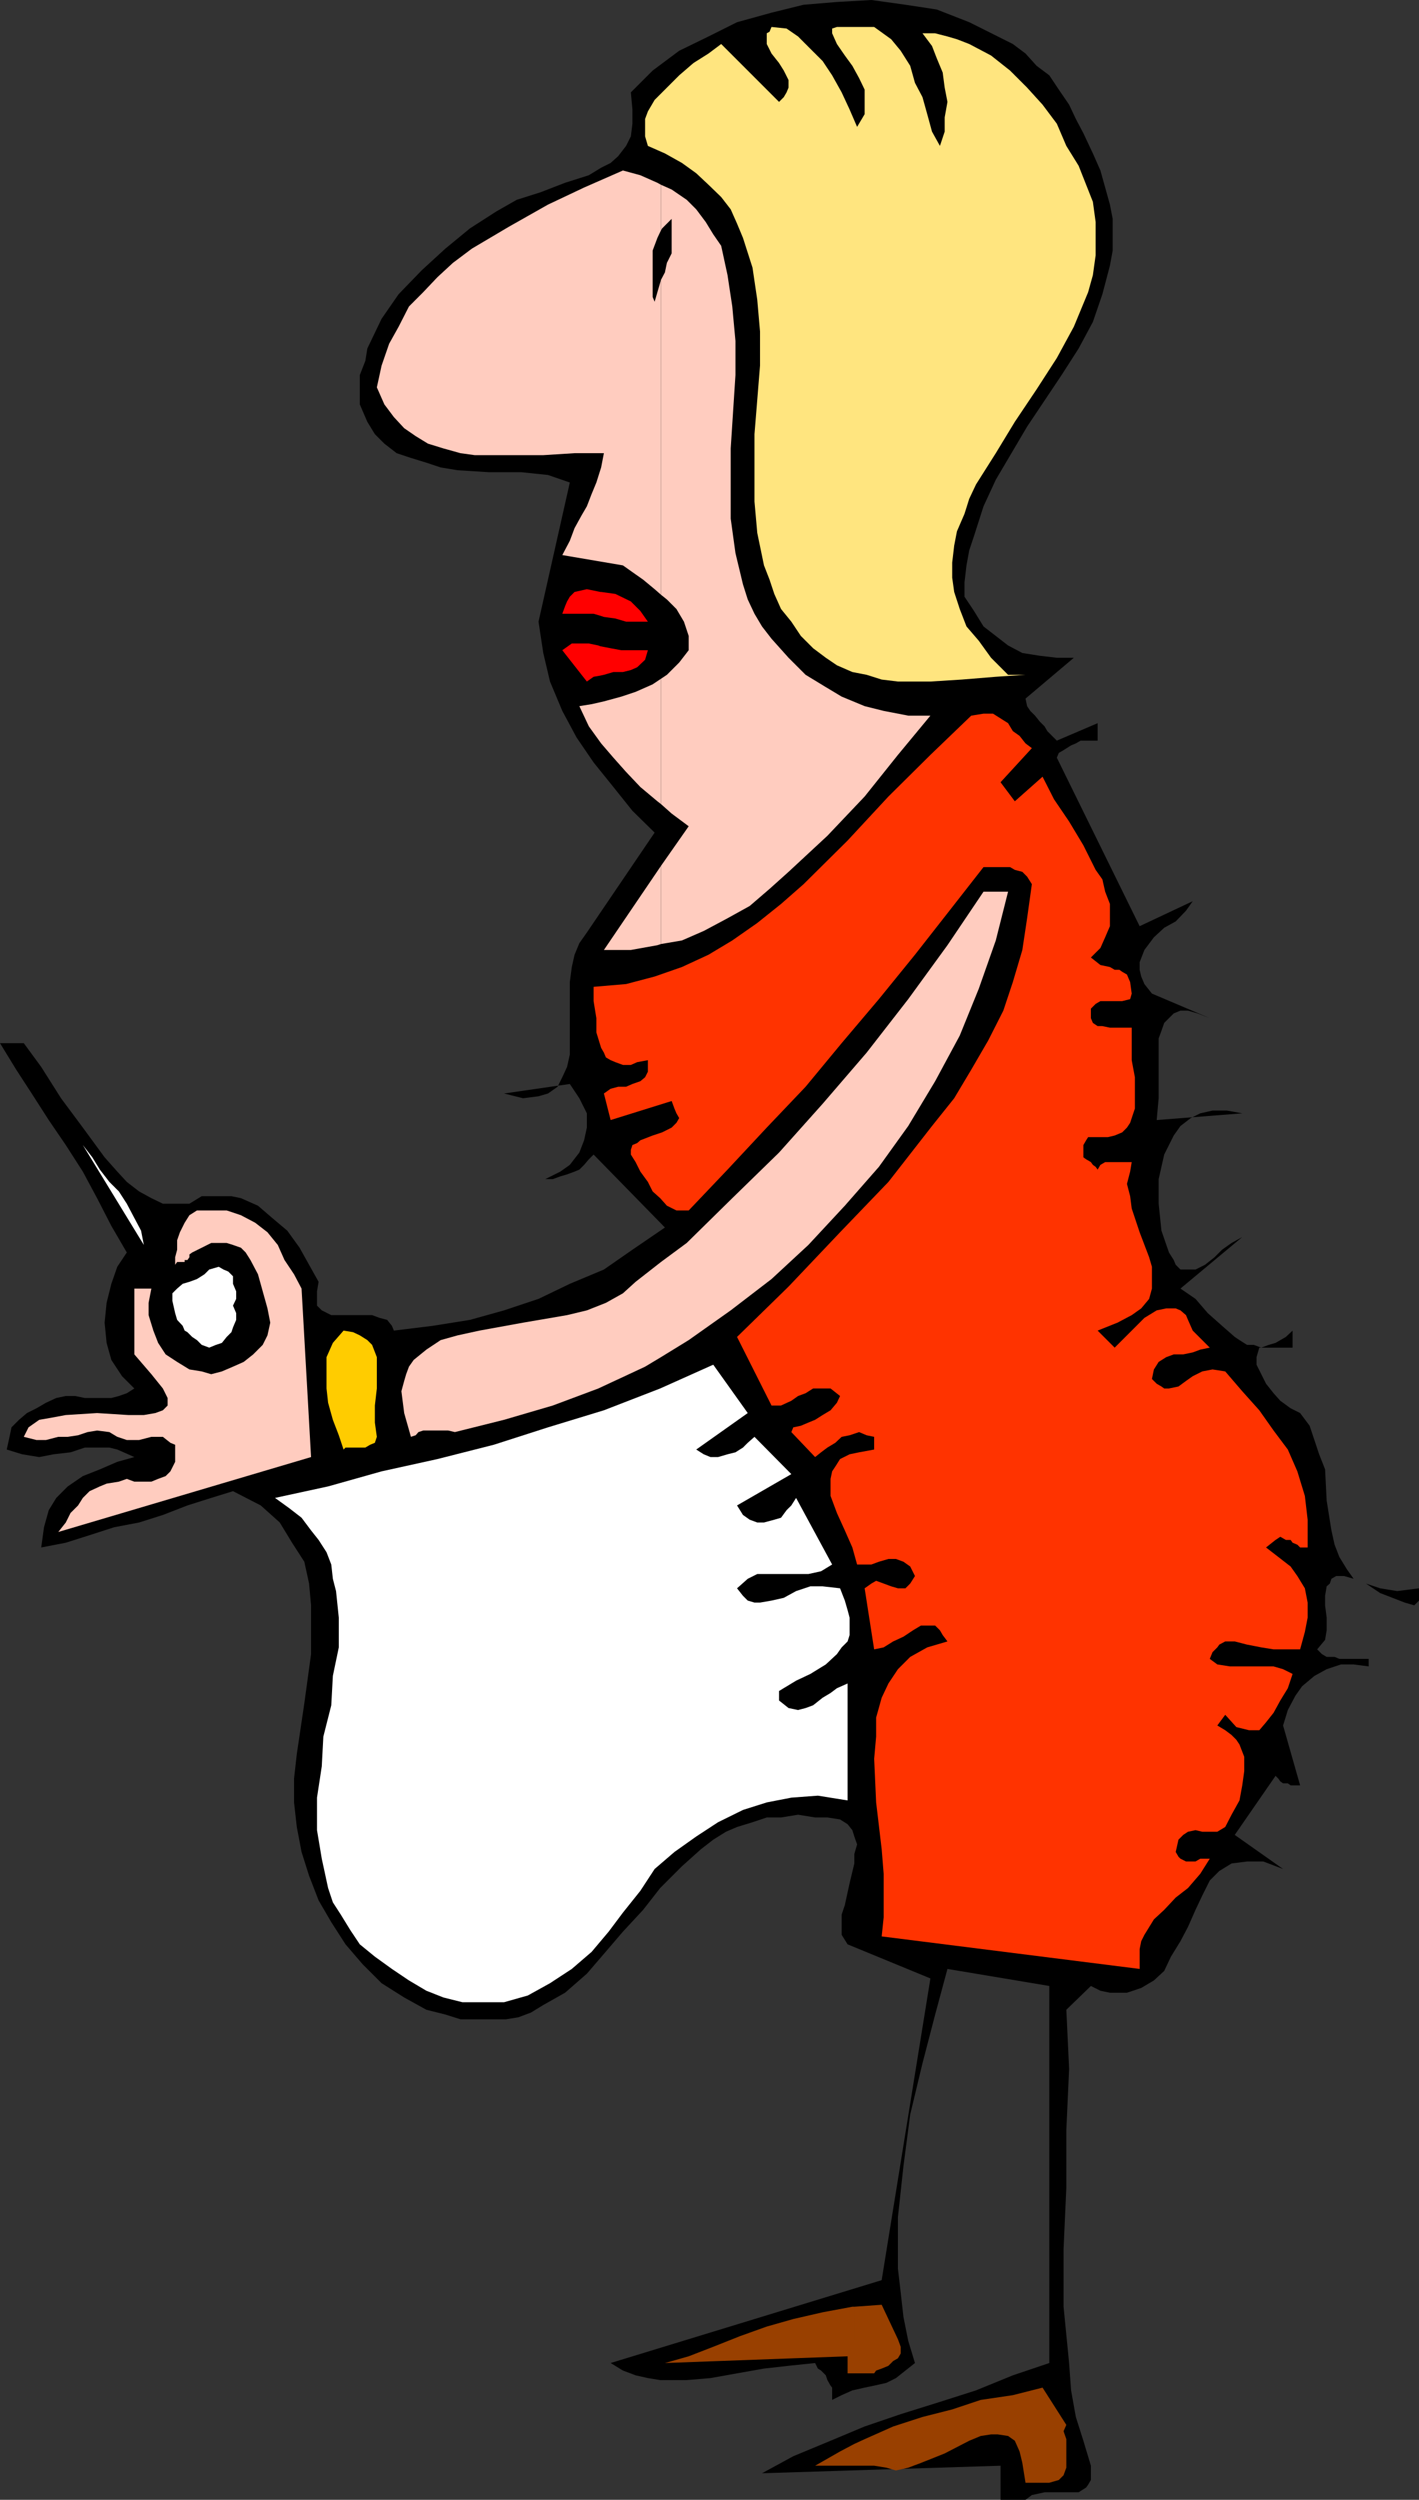
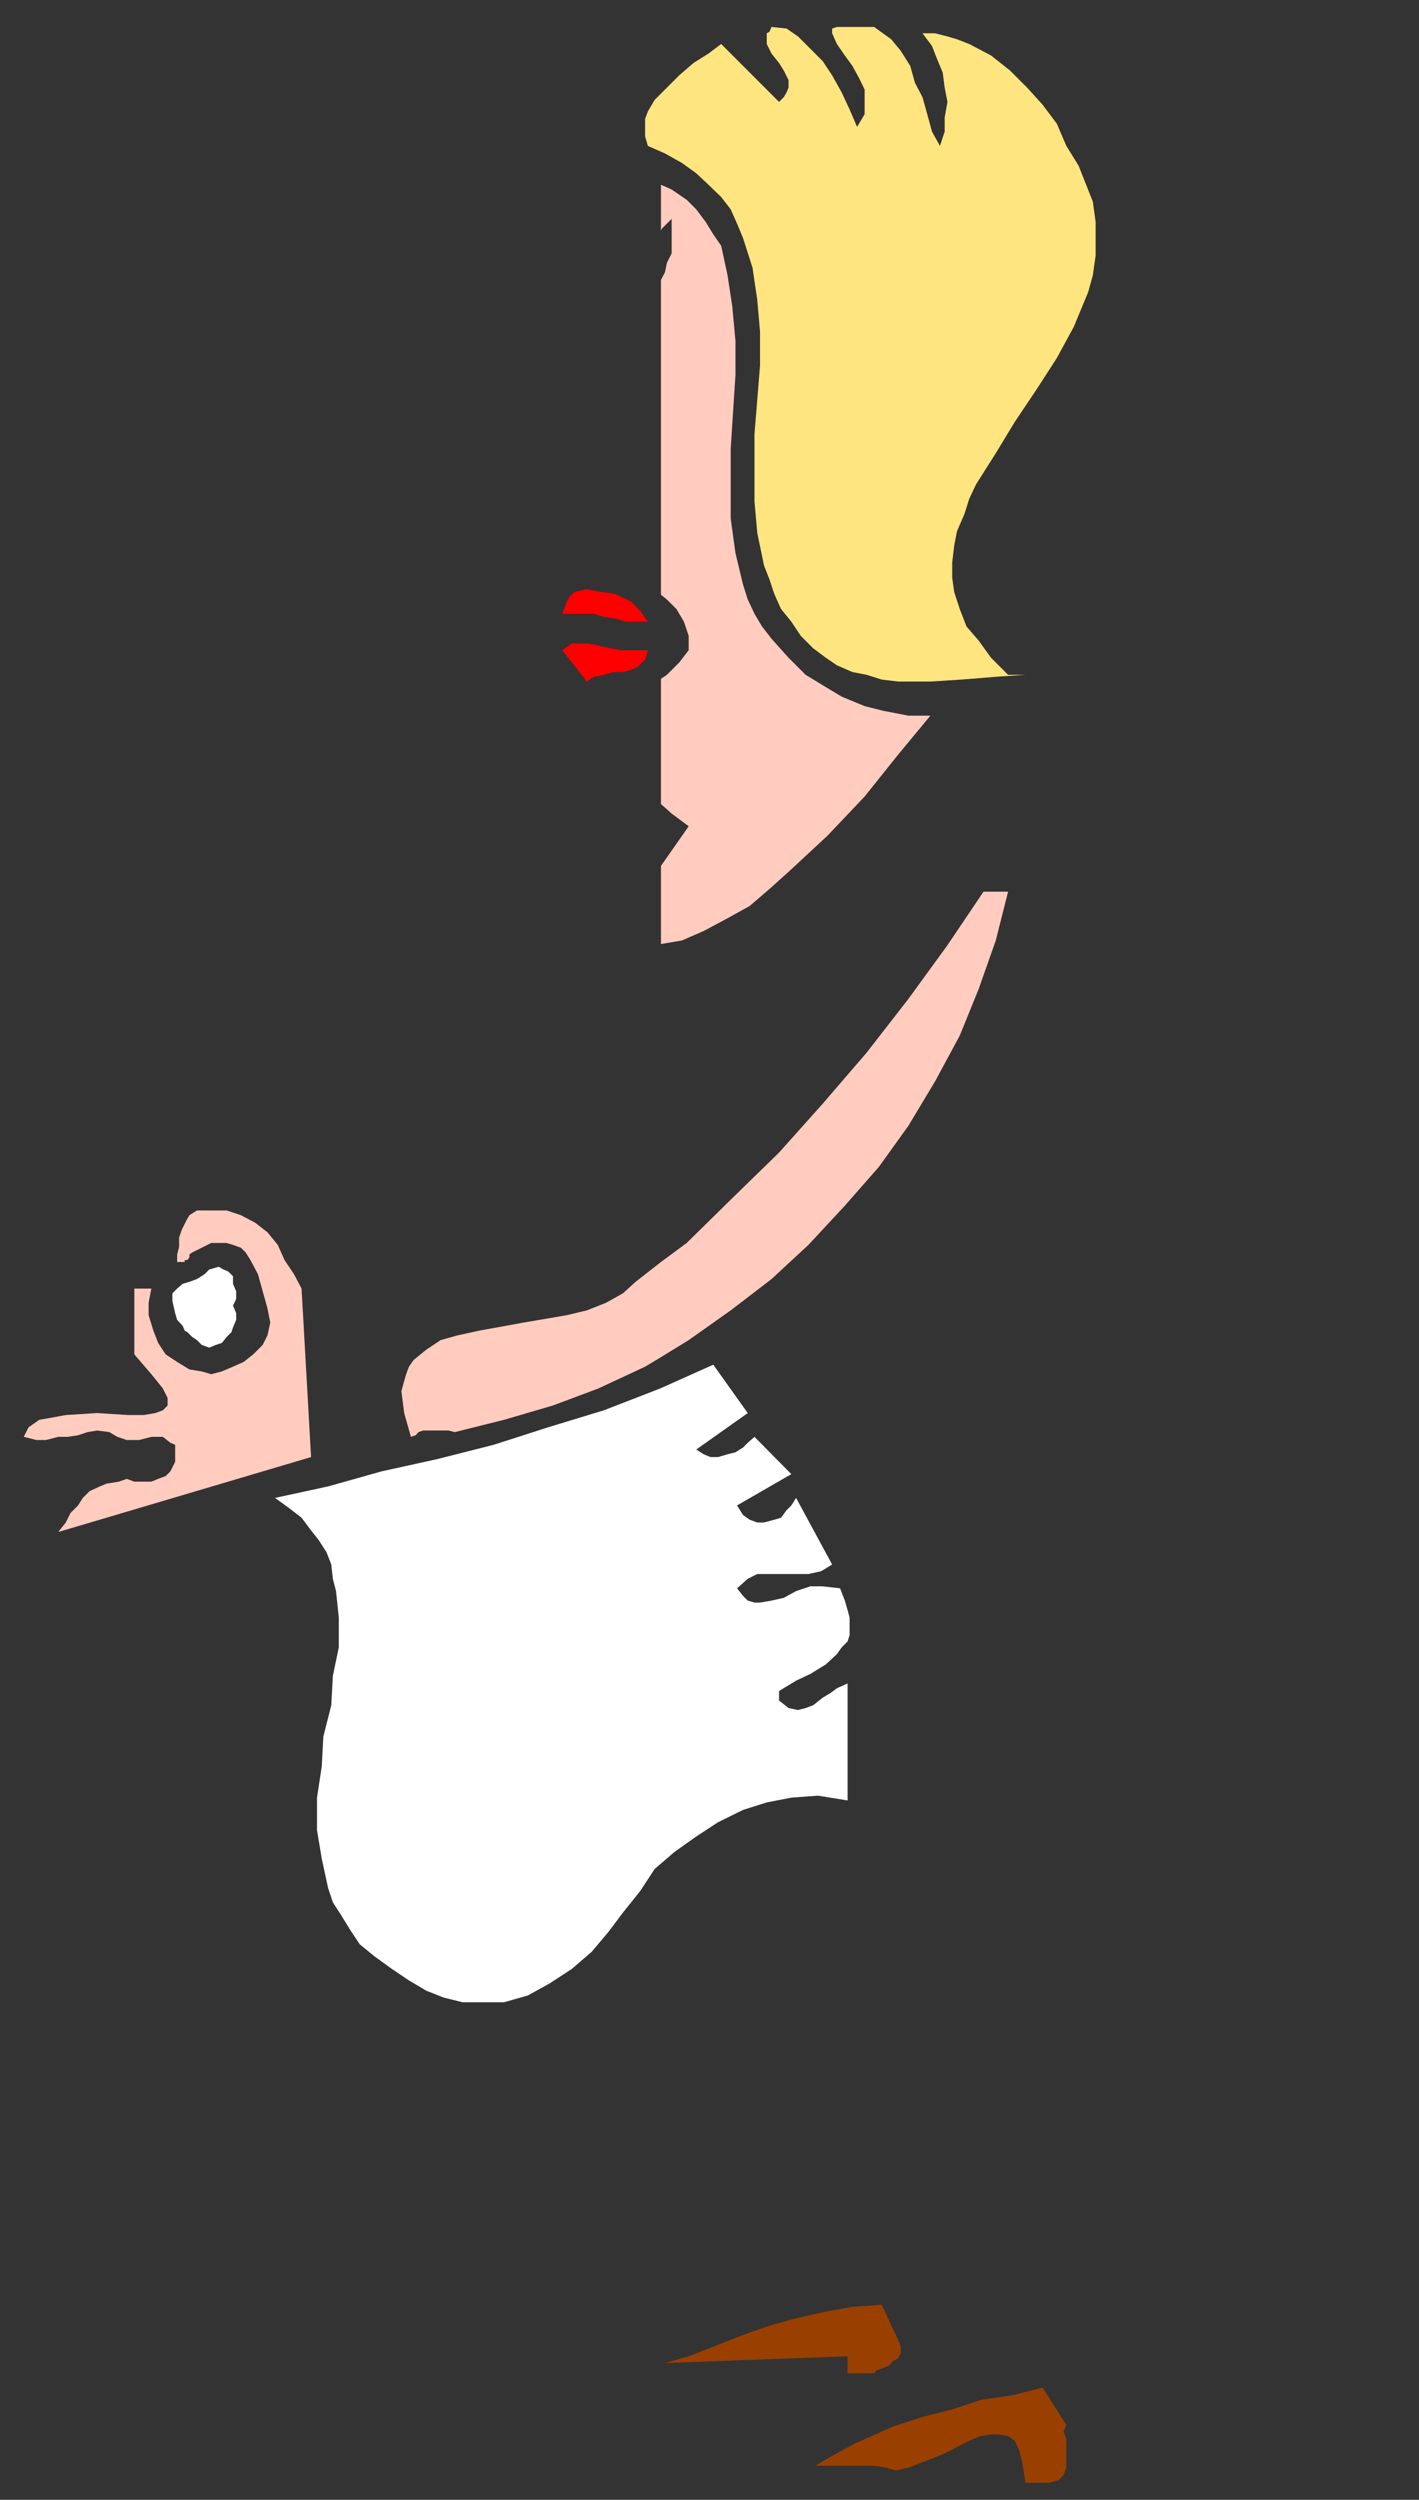
<svg xmlns="http://www.w3.org/2000/svg" width="358.102" height="630.5">
  <rect width="100%" height="100%" fill="#333333" stroke="none" />
-   <path d="m273.402 33.602 2.399 5.097L277.703 43l2.399 8.602.699 3.597v8L280.1 67l-1.898 7.2-2.402 7-3.598 6.698-4.3 6.704-8.7 13L251.301 121l-3.098 6.7-2.402 7.5-1.2 3.6-.699 3.802-.5 4.296v3.602l2.399 3.602 2.402 3.898 3.098 2.398 3.101 2.403 3.598 1.898 4.402.7 4.301.5H271l-12.2 10.3.403 1.903.797 1.199 1.203 1.199 1.2 1.5 1.199 1.2.699 1.198 1.199 1.204 1.203 1.199L277 182.398v4.403h-4.297l-1.203.699-1.2.5-1.898 1.2-1.199.698-.5 1.204 20.899 42.5L301 227.3l-1.7 2.398-2.597 2.7-2.902 1.601-2.598 2.398-2.402 3.204-1.2 3.097v1.903L288 246.3l.8 1.898 1.903 2.403 14.598 6.199-3.098-1.2-2.402-.703h-1.899l-1.699.704L295 256.8l-1.2 1.2-.698 2-.7 1.898V277l-.5 5.5 21.598-1.7-3.898-.698H306l-3.098.699L300.5 282l-2.598 2-1.699 2.398-1.203 2.403-1.2 2.398-1.398 6.2v6.203l.7 6.796 1.898 5.5 1.203 1.903.5 1.199 1.2 1.2h3.8l2.399-1.2 2.398-1.898 1.902-1.903 2.399-1.699 2.699-1.5-15.598 13 3.801 2.602 3.098 3.597 3.601 3.2 3.2 2.8 1.199.801 1.902 1.2h1.7l1.898.698 1.902-.699 1.7-.5 2.597-1.5 1.703-1.597v4.296h-8.402l-.7 2.403v1.898l1.2 2.403L319.5 349l1.902 2.398 1.7 1.903 2.601 1.898 2.399 1.2 2.398 3.203 1.203 3.597 1.2 3.602 1.5 3.8.398 7.899L336 386l.8 3.602 1.2 3.097 1.902 3.102 1.7 2.398 3.101 1.2 3.598 1.203 4.3.699 5.5-.7v3.098l-1.199 1.2-2.402-.7-3.098-1.199-3.101-1.2-3.598-2.402-3.101-1.199-2.399-.699h-2l-1.203.7-.398 1.198-.801.704-.399 2.398v2.398l.399 3.102v3.2l-.399 2.402-2 2.398 1.2 1.2 1.199.698h2l1.199.5h7.402v1.903l-3.8-.5h-3.2L334.801 421l-3.098 1.7-3.101 2.6-1.7 2.4-1.902 3.6-1.2 3.9 4.302 15.1h-2.399l-.703-.5h-1.2l-.698-.5-.5-.698-.7-.704-10.3 14.903 12.199 8.597-5-1.898h-4.098l-3.902.5-3.098 1.898-2.402 2.403-1.899 3.8-1.699 3.598-1.902 4.301-1.899 3.602-2.402 3.898-1.7 3.602-2.597 2.398-3.203 1.898-3.598 1.204h-4.3l-2.399-.5-2.402-1.204-6.2 6 .7 14.903-.7 15.398v14.602l-.699 15.398v14.602L269.801 596l.5 6.898 1.199 6.704 1.902 6 1.899 6.296v3.602l-.7 1.2-.5.698-1.898 1.204h-8.601l-3.2.699-1.601 1.199H252.5v-8.602l-60.2 1.903 7.903-4.301 9.399-3.898 8.601-3.602 9.098-3.102 9.902-3.097 9.098-2.903 9.3-3.796 9.2-3.102v-95.102l-25.7-4.296-3.101 11.5-3.2 12.296-3.097 12.903-1.703 13-1.398 12.898v13l.699 6 .699 6.2 1.203 6 1.7 5.601-2.403 1.898-2.398 1.903-2.399 1.199-3.101.7-2.399.5-3.101.698-2.7 1.204L210 605.3v-3.102l-.398-.5-.801-1.398-.399-1.2-1.199-1.203-.8-.5-.7-1.398-6.703.7-6.2.698-6.8 1.204-6.7 1.199-6 .5h-6.698l-3.102-.5-3.098-.7-3.199-1.203-3.101-1.898 68.398-20.898L234.8 499l-20.898-8.602-1.5-2.398v-5.102l.801-2.398 1.2-5.5 1.199-5v-2.398l.699-2.403-.7-2-.5-1.597-1.199-1.5-1.902-1.204-3.2-.5h-3.097l-4.3-.699-4.301.7H193.5l-3.598 1.203L186 460.8l-2.797 1.2-3.203 2-3.098 2.398-4.8 4.301-5.5 5.5-4.301 5.5-5.098 5.5-4.8 5.602-4.301 5-5.5 4.8-5.5 3.098-3.102 1.903-3.2 1.199-3.097.5h-11.5l-3.8-1.2-4.801-1.203-5.602-3.097-5.7-3.602-4.8-4.8-4.297-5-3.601-5.598-3.2-5.5L78 473.1l-1.898-6-1.2-6.3-.699-6.2v-6l.7-6.203 1.898-12.796 1.699-12.403v-12.3l-.5-5.5-1.2-5.5-3.097-4.797L70.602 384l-4.801-4.3-7-3.598-5.5 1.699-6 1.898-6.2 2.403-6 1.898-6.3 1.2-6.2 2-6 1.902-6.199 1.199.7-5.102 1.199-4.3 1.902-3.098 2.899-2.903 3.8-2.597 4.301-1.7 4.399-1.902 4.3-1.199-2.699-1.2-1.601-.698-2-.5h-6.2l-3.601 1.199-4.301.5-3.598.699-4.3-.7-3.899-1.198.7-3.204.5-2.398 1.898-1.898 2-1.704 2.402-1.199 2.399-1.398 2.601-1.2 2.399-.5H19l2.402.5h6.7l1.898-.5 2-.703 1.902-1.199-3.101-3.097L28.1 343l-1.199-4.3-.5-5.098.5-5 1.2-4.801 1.5-4.301L32 315.898l-3.898-6.699-3.602-7-3.598-6.699-4.3-6.7-4.301-6.3L8 275.8l-3.898-6L0 263.103h6l4.402 6 5 7.898 5.5 7.398 5.5 7.5 3.2 3.602L32 298.102l3.102 2.398 3.101 1.7 2.899 1.402H47.8l3.101-1.903h7.5l2.399.5 4.3 1.903 3.602 3.097 3.797 3.2 3.102 4.3L78 319l2.402 4.3-.402 2.4v3.6l1.203 1.2 2.399 1.2h10.3l1.899.698 1.902.5 1.2 1.5.5 1.204 9.8-1.204 9.399-1.5 8.601-2.398 8.7-2.898 7.898-3.801 8.601-3.602 7.2-5 8.199-5.597-18-18.403-1.2 1.2-1.199 1.402-1.199 1.199-1.203.5-1.898.7-1.7.5-1.902.698h-1.898l3.8-1.898 2.399-1.7 2.402-3.1 1.2-3.098.699-3.204v-3.597L146.203 277l-2.402-3.602-16.598 2.403L132 277l3.902-.5 2.399-.7 2.402-1.698 1.2-2.403 1.199-2.597.699-3.102v-18.3l.5-3.802.699-3.097 1.203-2.903 1.899-2.699L165.203 210l-5.601-5.5-4.801-6-5-6.2-4.301-6.3-3.598-6.7-3.101-7.402-1.7-7.199-1.199-7.898 7.899-35.102-5.5-1.898-6.7-.7h-8.199l-7.902-.5-4.297-.703-3.601-1.199-3.899-1.199-3.601-1.2L97 111.899l-2.398-2.398-1.899-3.102L90.801 102v-7.398L92.203 91l.5-3.102 3.598-7.5 4.3-6.199 5.801-6 6-5.5 6.2-5.097L125.3 53.3l5.101-2.903 6-1.898 6.2-2.398 6-1.903 3.101-1.898 2.399-1.2L156 39.399l2-2.597 1.203-2.403.399-3.199v-3.597l-.399-4.301 5.5-5.5 6.7-5 7.398-3.602L186 5.602l8.703-2.403 8.098-2L211.203.5l8.7-.5 8.597 1.2 7.902 1.198 8.2 3.204 7.199 3.597 3.8 1.903 3.2 2.398 2.8 3.102 3.2 2.398 2.402 3.602 2.598 3.796L271.5 30l1.902 3.602" />
  <path fill="#ffe57f" d="m216.3 32 1.903-3.2v-6.198l-1.402-2.903-1.7-3.097L213.204 14l-2-2.898L210 8.398V7.2l1.203-.398h9.399l4.3 3.097 2.399 2.903 2.402 3.8 1.2 4.297L232.8 24.5l1.2 4.3 1.203 4.4 2 3.6 1.2-3.6v-3.598l.699-3.903-.7-3.597-.5-3.801-1.5-3.602-1.199-3.097-2.402-3.204H236l3.102.801 2.398.7 3.102 1.203 5.5 2.898 4.8 3.8 4.301 4.302 3.899 4.296 3.601 4.801 2.399 5.602 3.101 5 1.899 4.8 1.699 4.297L276.5 56v8.398l-.7 5-1.198 4.301L271 82.4l-4.297 7.902-5.101 7.898-5.5 8.2-4.801 7.902-5 7.898-1.7 3.602-1.199 3.8L241.5 134l-.7 3.602-.5 4.296v3.801l.5 3.602 1.403 4.3 1.7 4.399 3.097 3.602 3.102 4.296 4.3 4.301h4.399l-7.5.5-8.598.7-7.902.5h-8.2l-4.101-.5-3.797-1.2-3.601-.699-3.899-1.7-2.8-1.902-3.2-2.398-3.101-3.102-2.399-3.597-2.601-3.2-1.7-3.8-1.199-3.602-1.402-3.597-1.7-8.204-.699-7.898v-17l1.399-17.3v-8.598l-.7-8-1.199-8.102L187.5 60l-1.5-3.602-1.598-3.597L182 49.699l-3.2-3.097-3.097-2.903-3.601-2.597-4.301-2.403-4.301-1.898-.7-2.403V30l.7-1.898 1.703-2.903 6.2-6.199L175 15.898l3.8-2.398 3.2-2.398 14.602 14.597L197.8 24.5l.699-1.2.5-1.198v-1.903l-1.2-2.398-1.198-1.903-1.899-2.398-1.203-2.398V8.398l.703-.398.5-1.2 3.797.4 2.902 2 3.098 3.1 3.102 3.098L210 19l2.402 4.3 2 4.302L216.301 32" />
  <path d="m157.203 55.2-3.101 16.6 3.101-16.6" />
  <path fill="red" d="m151.5 170.398.902-.199 2.399-.699h2.402l2-.5 1.598-.7 2-1.902.699-2.398h-6.7l-2.698-.5-2.602-.5v7.398m0-7.398-.5-.2-2.398-.5H144.3l-2.399 1.7 6.2 7.898 1.699-1.199 1.699-.3V163m.001-7.7.902.302 2.899.398 2.699.8h5.5l-1.898-2.698-2.399-2.403-3.902-1.898-3.598-.5h-.203v6m0-6.001-3.398-.698-3.102.699-1.2 1.199-.698 1.2-.5 1.198-.7 1.903h7.899l1.699.5v-6" />
-   <path fill="#f30" d="m260.402 188.7-7.902 8.6 3.602 4.802 7-6.204 2.898 5.704 3.8 5.597 3.602 6 3.098 6.2 1.703 2.402.7 3.097 1.199 3.102v5.602l-1.2 2.796-1.199 2.704-2.402 2.398 2.402 1.898 2.399.5 1.199.704h1.199l.703.5 1.2.699.8 1.898.399 2.903-.399 1.398-2 .5h-5.5l-1.203.7-1.2 1.198v2.403l.5 1.199 1.2.8h1.203l1.899.4h5.5v8.198l.8 4.301v7.903l-1.199 3.597-.8 1.2-1.2 1.203-1.902.796-1.7.403h-5l-.5.8-.699 1.2v3.097l.7.5 1.199.704.5.699.699.5.5.699.703-1.2 1.2-.698h6.699l-.399 2.398-.8 3.102.8 3.097.399 3.102 2 6 2.398 6.3.703 2.399v5.5l-.703 2.602-2 2.398-2.398 1.7-3.602 1.902-5 2 4.3 4.296 2.7-2.699 2.402-2.398 2.399-2.403 3.101-1.898 2.399-.5h2.402l1.2.5 1.398 1.2.5 1.198 1.199 2.704 4.3 4.296-2.398.5-1.902.704-2.398.5h-2.399l-1.902.699-1.899 1.199-1.199 1.898-.5 2.403 1.2 1.199 1.199.7.699.5H295l2.402-.5 1.899-1.4 1.699-1.198 2.402-1.204 2.598-.5 3.203.5 4.297 5 4.3 4.801 3.602 5.102 3.598 4.8 2.402 5.5 1.899 6.2.699 6v7h-1.898l-.7-.7-1.199-.5-.5-.703H324.5l-1.398-.796-1.2.796-2.402 1.903 3.102 2.398 3.101 2.403 1.7 2.398 1.898 3.102.699 3.597V408l-.7 3.602-1.198 4.398h-6.7l-3.101-.5-3.598-.7-3.101-.8h-2.399l-1.5.8-.5.7-1.203 1.2-.7 1.698 1.903 1.403 3.2.5h11l2.398.699 2.402 1.2-1.203 3.6-1.898 3.098-1.7 3.102-1.902 2.398-1.7 2h-2.597l-3.203-.796-2.797-3.102-2 2.7 2 1.198 1.598 1.204L312 438.8l.8 1.199 1.2 3.102v3.597l-.5 3.602-.7 3.8-2 3.598-1.597 3.102-2 1.199h-3.8l-1.7-.398-1.902.398-1.2.8-1.199 1.2-.699 3.102.7 1.199.5.5 1.398.699h2.402l1.2-.7h2.398l-2.399 3.802-3.101 3.597-3.098 2.403-2.902 3.097-2.598 2.403-2.402 3.898-.801 1.602-.398 2v5l-65.102-8.204.5-4.796v-11l-.5-6.204-1.398-11.796-.5-11 .5-5.602v-4.8l1.398-5 1.703-3.598 2.399-3.602 3.101-3.102L234 415.5l5.102-1.5-1.2-1.602-.699-1.199L236 410h-3.598l-2 1.2-2.402 1.6-2.598 1.2-2.402 1.5-2.398.5-2.399-15.398 1.7-1.204 1.199-.699 1.898.7 1.902.703 1.7.5h1.898l1.203-1.204 1.2-1.898-1.2-2.398-1.703-1.204-1.898-.699h-1.899l-2.402.7-1.899.703h-3.601l-1.2-4.301-1.898-4.301-2-4.398-1.601-4.301V373l.398-1.898.8-1.204L212 368l2.402-1.2 2.399-.5 3.8-.698v-3.204l-1.898-.398-1.902-.8-2.399.8-2 .398-1.601 1.5-2 1.204-1.598 1.199-1.5 1.199-6-6.3.5-1.2 1.899-.398L204 358.8l1.703-.7 1.899-1.203 2-1.199 1.601-1.898.797-1.7-2.398-1.902h-4.399l-1.902 1.2-1.899.703-1.699 1.199-2.601 1.199h-2.399L186 337.2l13-12.7 13-13.7 12.203-12.698 11-14.102 5.598-7 4.3-7.2 4.301-7.402 3.801-7.5 2.399-7.199 2.398-8.097 1.203-8 1.2-8.602-1.2-1.898-1.203-1.204-1.898-.5-1.2-.699h-6.699l-8.601 11-8.7 11.102L221.801 252l-9.399 11.102-9.101 11-9.801 10.296L183.602 295l-9.801 10.3h-3.098l-2.402-1.198-1.7-1.903-1.898-1.699-1.203-2.398-1.898-2.602-1.2-2.398-1.199-1.903V290l.399-1.2 1.199-.5.8-.698 3.102-1.204 2.399-.796 2.398-1.204 1.203-1.199.7-1.199-.7-1.2-.5-1.198-.703-1.903-15.398 4.801-1.7-6.7 1.7-1.198 1.898-.5h2l1.602-.704 2-.699 1.199-1 .699-1.398v-2.903l-2.7.5-1.597.704h-2l-1.902-.704-1.2-.5-1.199-.699-.5-1.199-.699-1.2-1.203-3.902v-3.597l-.7-4.301v-3.602l8.2-.699 7.203-1.898 6.899-2.403 6.699-3.097 6-3.602 6.3-4.398 6-4.801 5.7-5 11.101-11 10.301-11.102 10.598-10.5 10.3-9.898 3.102-.5h2.399l1.898 1.2 1.902 1.198 1.2 2 1.699 1.204 1.5 1.898 1.601 1.2" />
-   <path fill="#fff" d="m36.3 314-15.398-25.2 2.399 3.098L25.203 295l2.399 3.102L30 300.5l2 3.102 1.902 3.597 1.7 3.2L36.3 314" />
-   <path fill="#ffccbf" d="m76.102 325 2.398 42.5-63.797 18.898L16.602 384l1.199-2.398 1.902-1.903 1.2-1.898 1.699-1.7 2.601-1.203 1.7-.699 3.097-.5 2-.699 1.902.7h4.301l1.7-.7 1.898-.7L43 371.103l1.203-2.403v-4.3L43 363.9l-1.898-1.5h-2.899l-3.101.8H32l-2.398-.8-2-1.2-3.102-.398-2.398.398-2.399.801-2.601.398h-2.399l-3.101.801H9.203L6 362.4l1.203-2.4 2.7-1.898 2.898-.5 3.8-.704 7.899-.5 7.902.5h3.899l2.902-.5 1.899-.699L42.3 354.5v-1.898l-1.2-2.403-2.898-3.597-4.3-5V325h4.3l-.703 3.602v3.097l1.203 3.903 1.2 3.097 1.898 2.903 2.902 1.898 3.098 1.898 3.101.5 2.399.704 2.699-.704 2.8-1.199 2.7-1.199 2.402-1.898 2.399-2.403 1.199-2.398.703-3.2L67.5 330l-2.398-8.602-1.899-3.597L62 315.898l-1.2-1.199-2-.699-1.597-.5h-3.902l-2.399 1.2-2.402 1.198-.7.5v.704l-.5.699h-.698v.5h-1.899l-.5.699v-1.898l.5-1.903v-2.398l.7-2 1.199-2.403L47.8 306.5l1.902-1.2h7.5l3.598 1.2 3.601 1.898 3.098 2.403L70.102 314l1.699 3.8 2.402 3.598L76.102 325m90.698 17.3 7-4.3 10.602-7.5 10.301-7.898L204 314l9.203-9.898 8.598-9.801L229.203 284 236 272.7l6.203-11.5L247 249.397l4.3-12.199 3.102-12.3h-6.199l-9.101 13.5L229.203 252l-10.5 13.5-11.101 12.898-11 12.301-11.801 11.5-11.5 11.301-6.5 4.8v24m-.001-24-6.398 5-3.199 2.9-4.3 2.402-4.801 1.898-5 1.2L132 333.601l-11 2-5.5 1.199-4.297 1.199-3.601 2.398-3.2 2.602-1.199 1.7-.703 1.902-.5 1.699-.7 2.597.7 5.5 1.703 6 1.2-.398.699-.8 1.199-.4h6.3l1.7.4 12.402-3.098L139.5 354.5l11.5-4.3 11.8-5.5 4-2.4v-24m0-80.198 5.302-.903 5.5-2.398 6-3.2 5.601-3.101 5-4.3 4.797-4.302 9.8-9.097 9.403-9.903 8.399-10.5 8.199-9.898h-5.598L223 179.3l-4.797-1.198-5.8-2.403-4-2.398-5.102-3.102-4.301-4.3-4.297-4.797-2.402-3.102-1.899-3.2-1.699-3.6-1.203-3.802-1.898-7.898-1.2-8.7v-17.698l1.2-18.5V86l-.801-8.7-1.2-7.902L182 62l-2-2.898L178.102 56l-2.399-3.2-2.402-2.402-3.801-2.597-2.7-1.2v11.5l.302-.5L169.5 55.2v8.7l-1.2 2.402-.5 2.398-1 1.903V150l1.5 1.2 2.403 2.402 1.899 3.199 1.199 3.597V164l-2.399 3.102-3.101 3.097-1.5 1v31.602l2.699 2.398 4.3 3.2-7 10v19.703" />
-   <path fill="#ffccbf" d="m166.8 218.398-14.398 21.204h6.801l6.7-1.204.898-.296v-19.704M166.8 171.2l-2.097 1.402-4.3 1.898-3.602 1.2-4.399 1.198-3.101.704-3.098.5 2.399 5.097 3.101 4.301 3.098 3.602 3.199 3.597 3.602 3.801 4.3 3.602.899.699v-31.602M166.8 70.602l-.198.699-.7 2.398-.699 2.403-.5-1.204V63.2l1.2-3.199.898-1.898v-11.5l-.899-.5-4.3-1.903-4.399-1.2-9.8 4.3-9.102 4.302-9.899 5.597-9.3 5.5-4.801 3.602-3.899 3.597-3.601 3.801-3.598 3.602-2.601 5.097-2.399 4.301-1.902 5.5-1.2 5.5L97 102l2.402 3.2L102 108l2.902 2 3.098 1.898 3.902 1.204 4.301 1.199 3.598.5h17.3l7.899-.5h7.402l-.699 3.597-1.203 3.801-1.2 2.903-1.198 3.097-1.399 2.403-1.703 3.097-1.2 3.2-1.898 3.601 15.301 2.602 2.399 1.699 2.699 1.898 2.902 2.403 1.598 1.398V70.602" />
-   <path fill="#fc0" d="m95.102 362.398-.5 1.5-1.2.5-1.199.704h-5l-.5.5L85.5 362l-1.5-3.898-1.2-4.301-.398-3.602v-7.898L84 338.699l2.703-3.097 2.399.398 1.699.8 1.902 1.2 1.2 1.2 1.199 3.1v7.9l-.5 4.3v4.3l.5 3.598" />
+   <path fill="#ffccbf" d="m76.102 325 2.398 42.5-63.797 18.898L16.602 384l1.199-2.398 1.902-1.903 1.2-1.898 1.699-1.7 2.601-1.203 1.7-.699 3.097-.5 2-.699 1.902.7h4.301l1.7-.7 1.898-.7L43 371.103l1.203-2.403v-4.3L43 363.9l-1.898-1.5h-2.899l-3.101.8H32l-2.398-.8-2-1.2-3.102-.398-2.398.398-2.399.801-2.601.398h-2.399l-3.101.801H9.203L6 362.4l1.203-2.4 2.7-1.898 2.898-.5 3.8-.704 7.899-.5 7.902.5h3.899l2.902-.5 1.899-.699L42.3 354.5v-1.898l-1.2-2.403-2.898-3.597-4.3-5V325h4.3l-.703 3.602v3.097l1.203 3.903 1.2 3.097 1.898 2.903 2.902 1.898 3.098 1.898 3.101.5 2.399.704 2.699-.704 2.8-1.199 2.7-1.199 2.402-1.898 2.399-2.403 1.199-2.398.703-3.2L67.5 330l-2.398-8.602-1.899-3.597L62 315.898l-1.2-1.199-2-.699-1.597-.5h-3.902l-2.399 1.2-2.402 1.198-.7.5v.704l-.5.699h-.698v.5h-1.899v-1.898l.5-1.903v-2.398l.7-2 1.199-2.403L47.8 306.5l1.902-1.2h7.5l3.598 1.2 3.601 1.898 3.098 2.403L70.102 314l1.699 3.8 2.402 3.598L76.102 325m90.698 17.3 7-4.3 10.602-7.5 10.301-7.898L204 314l9.203-9.898 8.598-9.801L229.203 284 236 272.7l6.203-11.5L247 249.397l4.3-12.199 3.102-12.3h-6.199l-9.101 13.5L229.203 252l-10.5 13.5-11.101 12.898-11 12.301-11.801 11.5-11.5 11.301-6.5 4.8v24m-.001-24-6.398 5-3.199 2.9-4.3 2.402-4.801 1.898-5 1.2L132 333.601l-11 2-5.5 1.199-4.297 1.199-3.601 2.398-3.2 2.602-1.199 1.7-.703 1.902-.5 1.699-.7 2.597.7 5.5 1.703 6 1.2-.398.699-.8 1.199-.4h6.3l1.7.4 12.402-3.098L139.5 354.5l11.5-4.3 11.8-5.5 4-2.4v-24m0-80.198 5.302-.903 5.5-2.398 6-3.2 5.601-3.101 5-4.3 4.797-4.302 9.8-9.097 9.403-9.903 8.399-10.5 8.199-9.898h-5.598L223 179.3l-4.797-1.198-5.8-2.403-4-2.398-5.102-3.102-4.301-4.3-4.297-4.797-2.402-3.102-1.899-3.2-1.699-3.6-1.203-3.802-1.898-7.898-1.2-8.7v-17.698l1.2-18.5V86l-.801-8.7-1.2-7.902L182 62l-2-2.898L178.102 56l-2.399-3.2-2.402-2.402-3.801-2.597-2.7-1.2v11.5l.302-.5L169.5 55.2v8.7l-1.2 2.402-.5 2.398-1 1.903V150l1.5 1.2 2.403 2.402 1.899 3.199 1.199 3.597V164l-2.399 3.102-3.101 3.097-1.5 1v31.602l2.699 2.398 4.3 3.2-7 10v19.703" />
  <path fill="#fff" d="m188.703 356.398-13 9.204 1.899 1.199 1.699.699h1.902l2.399-.7 2-.5 1.898-1.198 1.203-1.204 1.7-1.5 9.3 9.403L186 379.699l1.5 2.403 1.703 1.199 1.899.699h1.699l2.601-.7 1.7-.5 1.398-1.902 1.203-1.199 1.2-1.898L210 394.6l-2.797 1.7-3.203.7h-12.898l-2.399 1.2-2.703 2.402 1.5 1.898 1.203 1.2 1.7.5h1.398l2.902-.5 3.098-.7 3.101-1.7 3.598-1.198h3.102l4.398.5 1.203 3.097.7 2.403.5 1.898v4.398l-.5 1.602-1.5 1.5-1.2 1.7-2.8 2.6-3.903 2.4-3.598 1.698-4.3 2.602v2.398l2.398 1.903 2.402.5 1.899-.5 1.902-.7 2.399-1.902 2-1.199 1.601-1.2 2.7-1.198v29.5l-7.5-1.204-6.7.5-6.203 1.204-6 1.898-6.297 3.102-5.5 3.597-5.5 3.903-5 4.296-3.601 5.5-4.399 5.5-3.601 4.801-4.301 5.102-5 4.3-5.5 3.598-5.598 3.102-6 1.699h-10.5l-4.8-1.2-4.301-1.698-4.399-2.602-4.3-2.898-4.301-3.102-3.801-3.102-2.399-3.597L86 482.898l-2-3.097-1.2-3.602-1.597-7.398L80 461.6v-8.203l1.203-7.898.399-7.5 2-7.898.398-7.403 1.5-7.199V408l-.7-6.7-.8-3.1-.398-3.598-1.2-3.102-2-3.102L78.5 386l-2.398-3.2L73 380.399l-3.598-2.597 13.399-2.903 13.5-3.796L110.402 368l14.2-3.602L138.3 360l14.101-4.3 14.2-5.5 13.398-6 8.703 12.198M58.8 329.3l.802 1.9v1.698l-.801 1.903-.399 1.199-1.199 1.2L56 338.7l-1.5.5-1.7.698-1.898-.699L49.703 338l-1.203-.8-1.2-1.2-.698-.398-.5-1.204-1.399-1.5-.5-1.699-.703-3.097v-1.903L44.703 325l1.399-1.2 1.699-.5 1.902-.698 1.899-1.204L52.8 320.2l2.402-.699 1.2.7 1.199.5 1.199 1.198v1.903l.8 1.898v1.903l-.8 1.699" />
  <path fill="#994000" d="M215.602 621.898h5l3.101.5 2.399.704 3.101-.704 3.2-1.199 6-2.398 6.199-3.2 2.898-1.203 2.602-.398h1.699l2.601.398 1.7 1.204 1.199 2.699.699 2.898.8 5h6l2.403-.699 1.2-1.2.699-1.902V615.2l-.7-2 .7-1.597-6-9.403-7.5 1.903-8.102 1.199-7.2 2.398-7.5 1.903-7.398 2.398-7.199 3.2-2.601 1.198v5.5m0-5.501L212 618.301l-6.297 3.597h9.899v-5.5m0-17.796h5l.5-.704 1.398-.5 1.703-.699 1.2-1.199 1.199-.7.699-1.198v-1.704l-.7-1.898-4.101-8.7-6.898.5v16.802m0-16.802h-.5l-7.5 1.4-7.399 1.698-6.703 1.903-6.7 2.398-6.8 2.7-6.2 2.402-6 1.699 46.102-1.7v4.302h1.7V581.8" />
</svg>